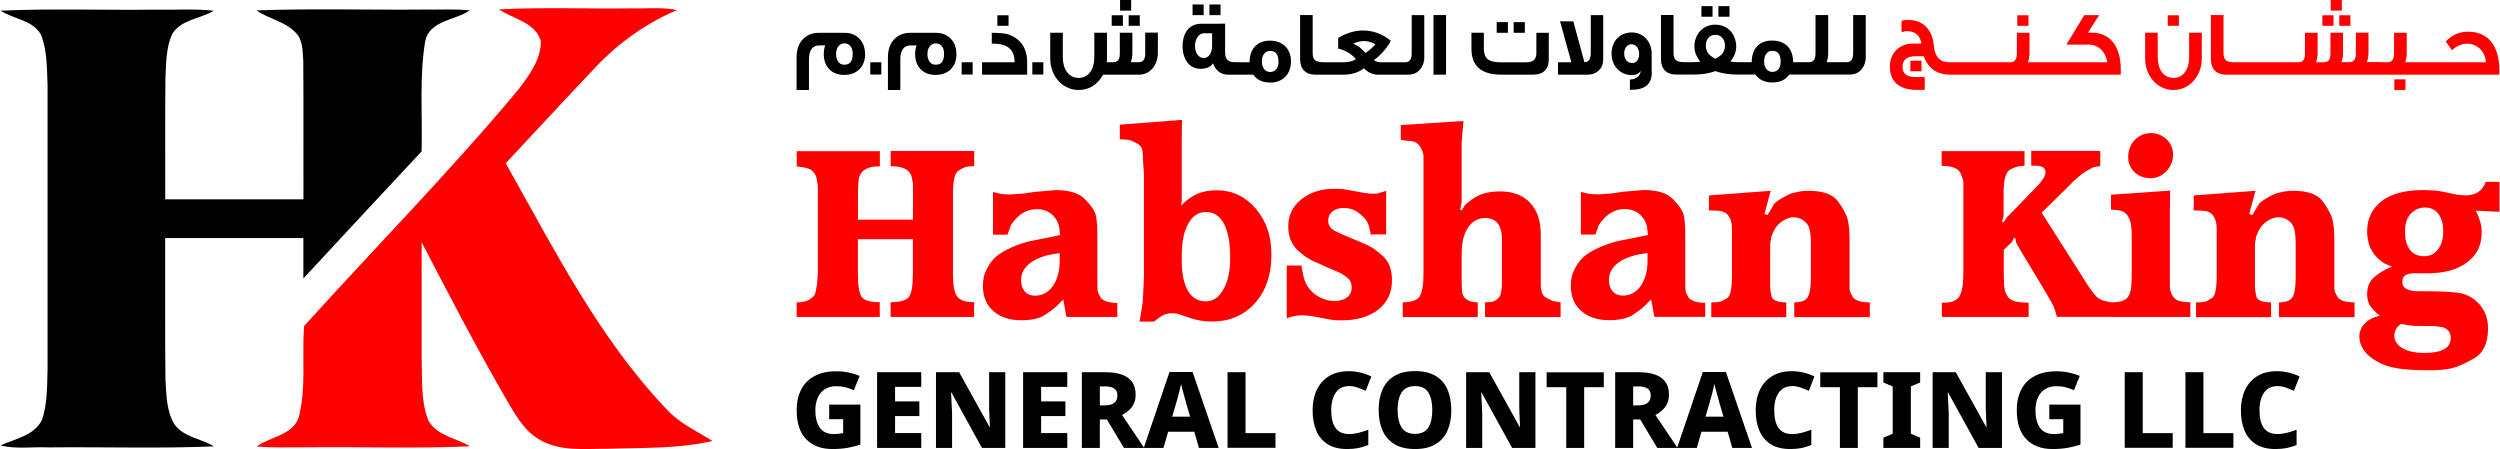
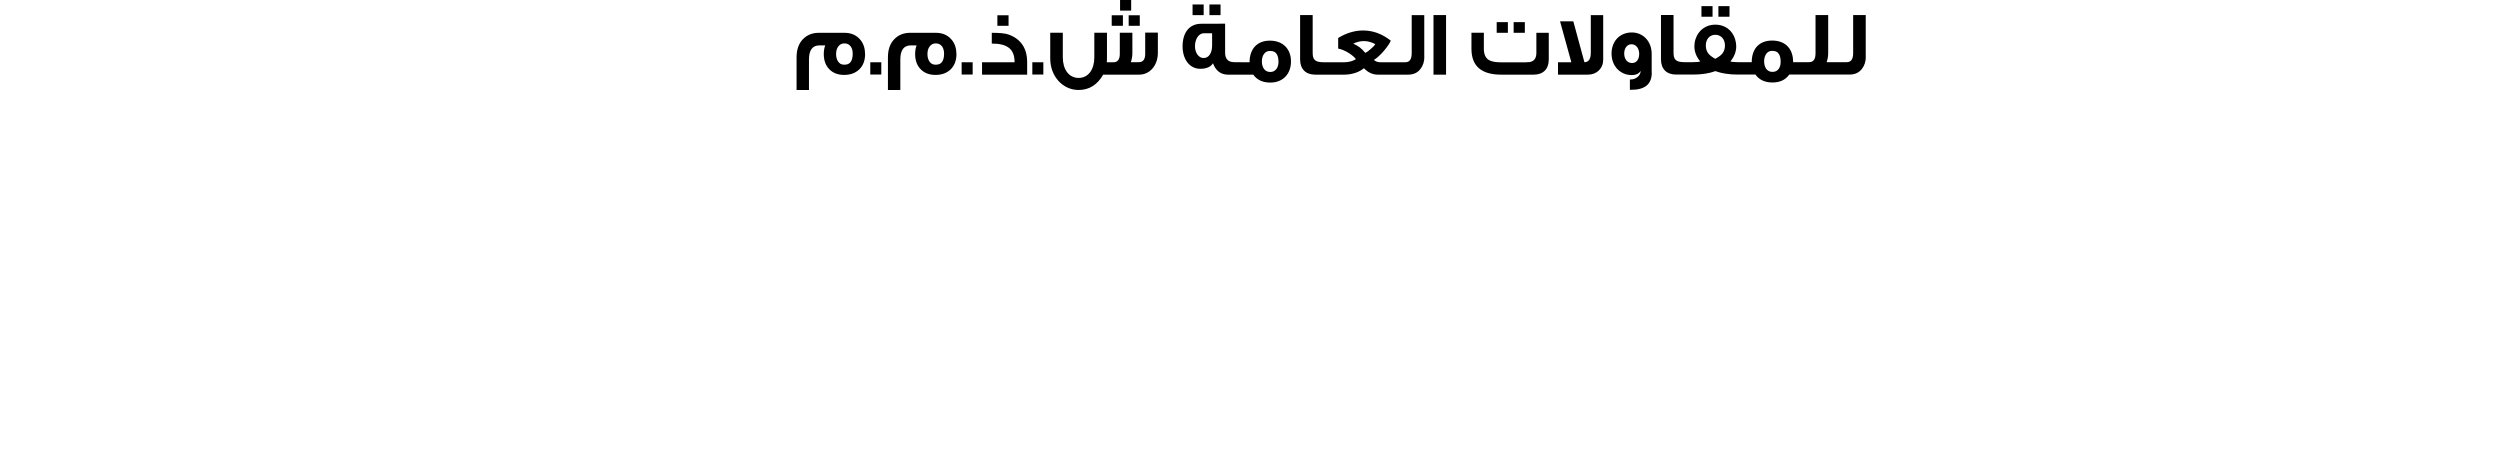
<svg xmlns="http://www.w3.org/2000/svg" xml:space="preserve" width="4.454in" height="0.8in" version="1.1" style="shape-rendering:geometricPrecision; text-rendering:geometricPrecision; image-rendering:optimizeQuality; fill-rule:evenodd; clip-rule:evenodd" viewBox="0 0 290.22 52.15">
  <defs>
    <style type="text/css">
   
    .fil2 {fill:black;fill-rule:nonzero}
    .fil0 {fill:black;fill-rule:nonzero}
    .fil1 {fill:red;fill-rule:nonzero}
   
  </style>
  </defs>
  <g id="__x0023_Layer_x0020_1">
    <g id="_1444365253456">
-       <path class="fil0" d="M-0 1.24c6,-0.27 12.02,-0.04 18.03,-0.12 2.25,0.05 4.5,-0.13 6.74,0.13 -1.58,0.95 -3.81,1 -4.85,2.72 -0.71,1.6 -0.68,3.4 -0.77,5.11 -0.05,4.69 -0.01,9.38 -0.02,14.07 5.35,0 10.7,-0.01 16.05,0 -0.02,-5.34 0.02,-10.69 -0.02,-16.04 -0.09,-1.14 -0.01,-2.5 -0.92,-3.35 -1.22,-1.29 -3.09,-1.55 -4.51,-2.55 6.44,-0.24 12.91,-0.04 19.36,-0.1 1.8,0.03 3.61,-0.09 5.41,0.1 -1.71,1.17 -4.71,1.15 -5.19,3.61 -0.68,4.21 -0.3,8.51 -0.41,12.76 -4.58,4.92 -9.17,9.82 -13.73,14.76 0,-1.57 -0.01,-3.13 0,-4.69 -5.35,0 -10.7,0.01 -16.05,0 0.02,5.46 -0.03,10.91 0.03,16.37 0.12,1.78 0.09,3.71 1.06,5.28 1.08,1.49 3.08,1.63 4.57,2.54 -6.39,0.27 -12.79,0.05 -19.18,0.12 -1.87,-0.09 -3.78,0.23 -5.61,-0.23 1.7,-0.77 3.93,-1.14 4.83,-2.98 0.63,-1.87 0.58,-3.89 0.64,-5.85 0.01,-11.02 0.01,-22.04 0,-33.05 -0.08,-1.93 -0.04,-3.94 -0.74,-5.77 -0.94,-1.78 -3.21,-1.83 -4.73,-2.85z" />
-       <path class="fil1" d="M57.87 1.09c5.11,-0.27 10.24,-0.05 15.36,-0.12 1.78,0.05 3.58,-0.17 5.34,0.2 -3.56,1.5 -6.74,3.77 -9.4,6.56 -3.52,3.72 -7,7.49 -10.5,11.23 5.61,9.93 10.8,20.32 18.75,28.64 1.46,1.59 3.46,2.47 5.25,3.61 -3.98,0.94 -8.12,0.77 -12.18,0.91 -2.61,-0.02 -5.43,0.35 -7.8,-1.01 -1.93,-1.05 -2.98,-3.08 -4.05,-4.9 -3.42,-5.93 -6.58,-12 -9.73,-18.08 -0.01,4.52 0,9.03 -0,13.55 0.08,2.4 -0.12,4.92 0.79,7.19 1.03,1.75 3.22,2.02 4.85,2.96 -6.33,0.29 -12.69,0.04 -19.04,0.12 -1.92,-0.02 -3.85,0.08 -5.77,-0.1 1.57,-1.13 4.01,-1.26 4.85,-3.24 0.96,-3.5 0.38,-7.18 0.67,-10.75 8.27,-9.16 16.97,-17.97 24.88,-27.46 1.24,-1.65 2.64,-3.47 2.61,-5.64 -0.65,-2.18 -3.23,-2.56 -4.89,-3.69z" />
-     </g>
-     <path class="fil1" d="M92.46 35.12c0.71,0 1.26,-0.14 1.63,-0.43 0.32,-0.21 0.51,-0.45 0.56,-0.73l0.19 -1.02 0.08 -1.23 0 -9.05 0 -0.43c0,-0.18 0,-0.39 0,-0.64l-0.16 -0.96c-0.12,-0.41 -0.35,-0.72 -0.68,-0.94 -0.25,-0.14 -0.79,-0.27 -1.61,-0.37l0 -1.76 9.65 0 0 1.76c-0.52,0 -0.9,0.04 -1.15,0.13 -0.25,0.05 -0.5,0.18 -0.75,0.37 -0.25,0.2 -0.43,0.49 -0.53,0.88 -0.04,0.25 -0.06,0.5 -0.08,0.76 -0.02,0.26 -0.03,0.65 -0.03,1.19l0 2.86 6.39 0 0 -2.86 0 -0.43 0 -0.91 -0.16 -0.78c-0.09,-0.39 -0.33,-0.69 -0.73,-0.91 -0.4,-0.21 -0.96,-0.32 -1.7,-0.32l0 -1.76 9.7 0 0 1.76c-0.45,0 -0.77,0.03 -0.98,0.09 -0.2,0.06 -0.5,0.22 -0.9,0.47 -0.39,0.25 -0.59,1.18 -0.59,2.78l0 9.05c0,0.91 0.06,1.6 0.19,2.08 0.12,0.48 0.36,0.82 0.71,1.02 0.35,0.2 0.87,0.31 1.56,0.31l0 1.71 -9.7 0 0 -1.71c1.09,0 1.79,-0.2 2.11,-0.6 0.32,-0.4 0.48,-1.3 0.48,-2.7l0 -4.02 -6.39 0 0 4.02c0,1.39 0.15,2.28 0.45,2.69 0.3,0.41 1,0.61 2.09,0.61l0 1.71 -9.65 0 0 -1.71zm30.55 -8.07c0,-0.8 -0.24,-1.46 -0.73,-1.98 -0.49,-0.52 -1.14,-0.78 -1.93,-0.78 -0.43,0 -0.83,0.08 -1.23,0.25 -0.39,0.17 -0.73,0.4 -1.02,0.68 -0.29,0.29 -0.54,0.58 -0.74,0.88l-0.42 1.15 -1.68 0 0 -4.95 1.02 0.24 0.96 0.05 1.55 -0.11 1.34 -0.2 2.41 -0.2c1.59,0 2.72,0.35 3.41,1.06 0.69,0.71 1.1,1.3 1.23,1.77 0.13,0.47 0.2,1.32 0.2,2.53l0 4.77c0,0.87 0.01,1.4 0.04,1.58 0.03,0.18 0.14,0.43 0.33,0.75 0.32,0.43 0.97,0.64 1.95,0.64l0 1.63 -5.91 0 -0.37 -2.03 -0.83 0.83c-0.21,0.21 -0.64,0.53 -1.27,0.95 -0.63,0.42 -1.56,0.63 -2.79,0.63 -1.34,0 -2.41,-0.35 -3.22,-1.06 -0.81,-0.7 -1.22,-1.68 -1.22,-2.93 0,-0.41 0.04,-0.76 0.11,-1.06 0.07,-0.29 0.21,-0.65 0.43,-1.06 0.35,-0.66 0.8,-1.18 1.35,-1.55 0.54,-0.37 1.19,-0.71 1.93,-1 0.75,-0.29 1.47,-0.5 2.19,-0.63l1.79 -0.35 1.14 -0.24 0 -0.29zm0 2.35c-1.44,0.16 -2.55,0.52 -3.33,1.07 -0.78,0.55 -1.16,1.25 -1.16,2.08 0,0.53 0.15,0.97 0.44,1.3 0.29,0.33 0.69,0.49 1.19,0.49 0.84,0 1.52,-0.37 2.06,-1.12 0.53,-0.75 0.8,-1.74 0.8,-2.97l0 -0.86zm6.98 -14.92l7.22 -0.56 -0.03 2.25 0 2.27 0 4.33 0 0.51 -0.08 0.59c0.61,-0.61 1.23,-1.06 1.88,-1.35 0.65,-0.28 1.4,-0.42 2.26,-0.42 1.8,0 3.31,0.71 4.53,2.12 1.22,1.41 1.83,3.19 1.83,5.34 0,2.33 -0.63,4.2 -1.9,5.63 -1.27,1.43 -2.94,2.15 -5.03,2.15 -0.89,0 -1.73,-0.14 -2.51,-0.41l-1.23 -0.41c-0.23,-0.09 -0.5,-0.14 -0.8,-0.14 -0.37,0 -0.69,0.05 -0.95,0.15 -0.26,0.1 -0.66,0.37 -1.22,0.82l-1.68 0c0.07,-0.39 0.16,-0.88 0.25,-1.47 0.1,-0.59 0.15,-1.01 0.15,-1.26l0.11 -2.46 0 -11.98 -0.11 -1.52c0,-0.75 -0.04,-1.22 -0.12,-1.42 -0.08,-0.2 -0.27,-0.39 -0.57,-0.59l-0.72 -0.35c-0.12,-0.04 -0.28,-0.06 -0.45,-0.08 -0.18,-0.02 -0.45,-0.03 -0.83,-0.03l0 -1.71zm7.19 15.77c0,1.52 0.24,2.7 0.72,3.52 0.48,0.82 1.18,1.23 2.08,1.23 0.84,0 1.52,-0.46 2.04,-1.39 0.53,-0.92 0.79,-2.14 0.79,-3.67 0,-1.72 -0.24,-3.03 -0.72,-3.95 -0.48,-0.91 -1.18,-1.37 -2.11,-1.37 -0.86,0 -1.54,0.45 -2.04,1.36 -0.51,0.9 -0.76,2.14 -0.76,3.72l0 0.53zm12.16 0.59l1.74 0 0.11 0.67c0.11,0.53 0.22,0.95 0.35,1.26 0.12,0.3 0.33,0.62 0.63,0.96 0.29,0.34 0.69,0.63 1.2,0.87 0.51,0.24 1.02,0.36 1.54,0.36 0.61,0 1.09,-0.14 1.46,-0.41 0.37,-0.28 0.55,-0.66 0.55,-1.16 0,-0.48 -0.16,-0.86 -0.49,-1.12 -0.33,-0.27 -0.62,-0.46 -0.87,-0.59l-1.5 -0.64 -1.84 -0.83c-0.25,-0.14 -0.44,-0.25 -0.56,-0.33 -0.12,-0.08 -0.33,-0.24 -0.61,-0.47 -1,-0.75 -1.5,-1.78 -1.5,-3.1 0,-1.28 0.5,-2.33 1.51,-3.15 1.01,-0.82 2.29,-1.23 3.84,-1.23 0.48,0 0.83,0.01 1.04,0.04 0.21,0.03 0.54,0.08 0.99,0.17l1.31 0.24 0.83 0.11c0.34,0 0.6,0 0.78,0l1.07 -0.32 0 5.05 -1.79 0c-0.11,-0.66 -0.24,-1.14 -0.41,-1.46 -0.17,-0.31 -0.5,-0.66 -0.99,-1.04 -0.49,-0.38 -1.07,-0.57 -1.75,-0.57 -0.53,0 -0.97,0.14 -1.3,0.41 -0.33,0.28 -0.49,0.64 -0.49,1.08 0,0.46 0.24,0.85 0.72,1.15l0.91 0.43 1.66 0.7c0.29,0.12 0.59,0.25 0.91,0.39 0.32,0.13 0.53,0.24 0.64,0.31 0.36,0.16 0.87,0.55 1.55,1.16 0.68,0.61 1.02,1.55 1.02,2.79 0,1.41 -0.53,2.53 -1.58,3.37 -1.05,0.84 -2.47,1.26 -4.25,1.26 -0.39,0 -0.69,-0.01 -0.91,-0.03 -0.21,-0.02 -0.59,-0.08 -1.12,-0.19l-1.58 -0.29 -0.91 -0.08c-0.68,0 -1.3,0.12 -1.87,0.35l0 -6.09zm13.26 -16.31l7.3 -0.48 -0.21 2.43 0 1.58 0 4.3 0 1.12 -0.19 0.88 0.19 0.08 0.43 -0.69 0.8 -0.61c0.82,-0.61 1.9,-0.91 3.23,-0.91 1.5,0 2.66,0.44 3.49,1.32 0.83,0.88 1.24,2.12 1.24,3.72l0 4.66 0 1.07c0,0.78 0.18,1.29 0.53,1.52l0.83 0.43 0.94 0.16 0 1.71 -8.77 0 0 -1.71c0.43,0 0.74,-0.03 0.91,-0.08 0.17,-0.05 0.35,-0.16 0.54,-0.32 0.19,-0.16 0.32,-0.37 0.4,-0.64l0.11 -0.86 0 -1.17 0 -4.19c0,-1.69 -0.65,-2.53 -1.94,-2.53 -0.83,0 -1.5,0.37 -2,1.1 -0.49,0.74 -0.74,1.75 -0.74,3.03l0 3.1c0,0.89 0.04,1.45 0.13,1.68 0.09,0.23 0.27,0.43 0.55,0.61 0.28,0.18 0.67,0.27 1.19,0.27l0 1.71 -8.71 0 0 -1.71c0.98,0 1.63,-0.22 1.94,-0.65 0.31,-0.44 0.47,-1.35 0.47,-2.74l0 -12.17 0 -1.39c0,-0.25 -0.08,-0.53 -0.24,-0.86 -0.16,-0.33 -0.36,-0.57 -0.6,-0.72 -0.24,-0.15 -0.6,-0.23 -1.08,-0.23l-0.72 -0.11 0 -1.71zm28.68 12.51c0,-0.8 -0.24,-1.46 -0.73,-1.98 -0.49,-0.52 -1.14,-0.78 -1.93,-0.78 -0.43,0 -0.83,0.08 -1.22,0.25 -0.39,0.17 -0.73,0.4 -1.02,0.68 -0.29,0.29 -0.54,0.58 -0.74,0.88l-0.42 1.15 -1.68 0 0 -4.95 1.02 0.24 0.96 0.05 1.55 -0.11 1.34 -0.2 2.41 -0.2c1.59,0 2.72,0.35 3.41,1.06 0.69,0.71 1.1,1.3 1.23,1.77 0.13,0.47 0.2,1.32 0.2,2.53l0 4.77c0,0.87 0.01,1.4 0.04,1.58 0.03,0.18 0.14,0.43 0.33,0.75 0.32,0.43 0.97,0.64 1.95,0.64l0 1.63 -5.91 0 -0.37 -2.03 -0.83 0.83c-0.21,0.21 -0.64,0.53 -1.27,0.95 -0.63,0.42 -1.56,0.63 -2.79,0.63 -1.34,0 -2.41,-0.35 -3.22,-1.06 -0.81,-0.7 -1.22,-1.68 -1.22,-2.93 0,-0.41 0.04,-0.76 0.11,-1.06 0.07,-0.29 0.21,-0.65 0.43,-1.06 0.35,-0.66 0.8,-1.18 1.35,-1.55 0.54,-0.37 1.19,-0.71 1.93,-1 0.75,-0.29 1.47,-0.5 2.19,-0.63l1.79 -0.35 1.14 -0.24 0 -0.29zm0 2.35c-1.44,0.16 -2.55,0.52 -3.33,1.07 -0.78,0.55 -1.16,1.25 -1.16,2.08 0,0.53 0.15,0.97 0.44,1.3 0.29,0.33 0.69,0.49 1.19,0.49 0.84,0 1.52,-0.37 2.06,-1.12 0.53,-0.75 0.8,-1.74 0.8,-2.97l0 -0.86zm7.14 -6.69l7.16 -0.54 -0.37 1.39 -0.35 1.28 0.35 0.16 0.83 -1.39c0.55,-0.45 1.17,-0.81 1.85,-1.1 0.14,-0.05 0.42,-0.12 0.83,-0.21 0.41,-0.09 0.82,-0.13 1.23,-0.13 1.7,0 2.85,0.41 3.44,1.22 0.6,0.81 0.98,1.52 1.14,2.13 0.07,0.3 0.12,0.66 0.16,1.07 0.04,0.41 0.05,0.94 0.05,1.58l0 4.42 0 0.91c0,0.27 0.13,0.61 0.4,1.04 0.29,0.39 0.94,0.59 1.95,0.59l0 1.71 -8.77 0 0 -1.71c0.77,0 1.28,-0.19 1.54,-0.57 0.26,-0.38 0.39,-1.16 0.39,-2.34l0 -3.88c0,-0.93 -0.08,-1.57 -0.23,-1.94 -0.15,-0.37 -0.4,-0.65 -0.74,-0.87 -0.15,-0.09 -0.3,-0.16 -0.48,-0.21 -0.17,-0.05 -0.36,-0.08 -0.55,-0.08 -0.38,0 -0.76,0.12 -1.15,0.35 -0.39,0.23 -0.71,0.52 -0.96,0.88l-0.25 0.45 -0.24 0.59 -0.13 0.85 0 1.04 0 2.72 0 1.25c0,0.23 0.05,0.58 0.16,1.05 0.11,0.47 0.68,0.71 1.71,0.71l0 1.71 -8.71 0 0 -1.71c0.5,0 0.85,-0.03 1.04,-0.08 0.2,-0.05 0.47,-0.2 0.83,-0.44 0.36,-0.24 0.53,-1.11 0.53,-2.61l0 -4.76 0 -0.61c0,-0.23 -0.02,-0.46 -0.05,-0.69 -0.04,-0.23 -0.12,-0.48 -0.27,-0.74 -0.14,-0.26 -0.34,-0.45 -0.59,-0.56 -0.25,-0.12 -0.62,-0.17 -1.12,-0.17l-0.64 -0.03 0 -1.72zm27.03 12.46c0.55,0 0.96,-0.04 1.23,-0.13 0.27,-0.09 0.5,-0.24 0.69,-0.45 0.2,-0.2 0.34,-0.55 0.44,-1.03 0.1,-0.48 0.15,-1.15 0.15,-2.01l0 -8.83 0 -0.45 0 -1.07c0,-0.19 -0.07,-0.45 -0.22,-0.8 -0.11,-0.37 -0.33,-0.65 -0.69,-0.84 -0.35,-0.19 -0.89,-0.29 -1.61,-0.29l0 -1.71 9.62 0 0 1.71c-0.3,0 -0.53,0.02 -0.68,0.05 -0.15,0.04 -0.29,0.08 -0.4,0.12 -0.12,0.04 -0.29,0.12 -0.53,0.23 -0.24,0.11 -0.44,0.37 -0.59,0.78 -0.15,0.41 -0.23,1.12 -0.23,2.13l0 1.62 0 0.83c0,0.15 -0.06,0.38 -0.19,0.7l0.19 0.11 0.32 -0.51 0.8 -0.83 2.57 -2.65c0.78,-0.79 1.18,-1.39 1.18,-1.81 0,-0.27 -0.09,-0.47 -0.29,-0.6 -0.19,-0.12 -0.49,-0.19 -0.91,-0.19l-0.46 0 0 -1.71 8.02 0 0 1.76c-0.45,0.05 -0.75,0.12 -0.91,0.19l-0.75 0.41c-0.32,0.2 -0.65,0.45 -0.98,0.75 -0.18,0.16 -0.3,0.27 -0.37,0.32 -0.23,0.21 -0.48,0.46 -0.75,0.75l-3.05 2.99 4.79 7.53c0.64,1.07 1.18,1.83 1.63,2.27 0.21,0.18 0.47,0.32 0.78,0.43l0.96 0.21 0 1.66 -6.38 0 -0.24 -0.8 -0.19 -0.53 -1.02 -1.76 -2.89 -4.81 -0.4 -0.72 -0.08 -0.51 -0.21 -0.05c-0.05,0.2 -0.12,0.35 -0.2,0.47 -0.08,0.12 -0.21,0.24 -0.39,0.39l-0.56 0.53 0 2.78c0,0.39 0.01,0.76 0.03,1.1 0.02,0.34 0.05,0.63 0.11,0.88 0.16,0.48 0.36,0.8 0.59,0.96 0.23,0.16 0.51,0.27 0.84,0.33 0.33,0.06 0.77,0.09 1.32,0.09l0 1.66 -10.08 0 0 -1.66zm19.65 -0.05l0.11 0c0.69,0 1.2,-0.1 1.51,-0.29 0.31,-0.2 0.52,-0.5 0.63,-0.92 0.11,-0.42 0.16,-1.16 0.16,-2.23l0 -4.35c0,-0.83 -0.08,-1.46 -0.26,-1.87 -0.17,-0.41 -0.4,-0.69 -0.69,-0.85 -0.29,-0.16 -0.78,-0.24 -1.46,-0.24l0 -1.74 6.87 -0.48 -0.03 2.43 0 0.67c0,0.17 0,0.35 0,0.53 0,0.25 0,0.44 0,0.56l0 5.49 0 1.52c0,0.25 0.07,0.53 0.22,0.84 0.14,0.31 0.37,0.55 0.67,0.71 0.34,0.14 0.84,0.21 1.49,0.21l0 1.71 -9.22 0 0 -1.71zm4.66 -19.65c0.67,0 1.27,0.24 1.81,0.72 0.49,0.5 0.74,1.08 0.74,1.74 0,0.77 -0.26,1.42 -0.77,1.96 -0.52,0.54 -1.14,0.82 -1.86,0.82 -0.71,0 -1.32,-0.23 -1.84,-0.69 -0.49,-0.5 -0.74,-1.08 -0.74,-1.74 0,-0.82 0.26,-1.49 0.77,-2.02 0.52,-0.53 1.14,-0.79 1.89,-0.79zm4.96 7.24l7.16 -0.54 -0.37 1.39 -0.35 1.28 0.35 0.16 0.83 -1.39c0.55,-0.45 1.17,-0.81 1.85,-1.1 0.14,-0.05 0.42,-0.12 0.83,-0.21 0.41,-0.09 0.82,-0.13 1.23,-0.13 1.7,0 2.85,0.41 3.44,1.22 0.6,0.81 0.98,1.52 1.14,2.13 0.07,0.3 0.12,0.66 0.16,1.07 0.04,0.41 0.05,0.94 0.05,1.58l0 4.42 0 0.91c0,0.27 0.13,0.61 0.4,1.04 0.29,0.39 0.94,0.59 1.95,0.59l0 1.71 -8.77 0 0 -1.71c0.77,0 1.28,-0.19 1.54,-0.57 0.26,-0.38 0.39,-1.16 0.39,-2.34l0 -3.88c0,-0.93 -0.08,-1.57 -0.23,-1.94 -0.15,-0.37 -0.4,-0.65 -0.74,-0.87 -0.15,-0.09 -0.3,-0.16 -0.48,-0.21 -0.17,-0.05 -0.36,-0.08 -0.55,-0.08 -0.38,0 -0.76,0.12 -1.15,0.35 -0.39,0.23 -0.71,0.52 -0.96,0.88l-0.25 0.45 -0.24 0.59 -0.13 0.85 0 1.04 0 2.72 0 1.25c0,0.23 0.05,0.58 0.16,1.05 0.11,0.47 0.68,0.71 1.71,0.71l0 1.71 -8.71 0 0 -1.71c0.5,0 0.85,-0.03 1.04,-0.08 0.2,-0.05 0.47,-0.2 0.83,-0.44 0.36,-0.24 0.53,-1.11 0.53,-2.61l0 -4.76 0 -0.61c0,-0.23 -0.02,-0.46 -0.05,-0.69 -0.04,-0.23 -0.12,-0.48 -0.27,-0.74 -0.14,-0.26 -0.34,-0.45 -0.59,-0.56 -0.25,-0.12 -0.62,-0.17 -1.12,-0.17l-0.64 -0.03 0 -1.72zm21.04 13.45c-0.61,-0.5 -0.91,-1.16 -0.91,-1.98 0,-0.86 0.28,-1.52 0.83,-1.99 0.55,-0.47 1.24,-0.88 2.06,-1.22 -0.66,-0.21 -1.19,-0.51 -1.59,-0.9 -0.4,-0.38 -0.73,-0.84 -0.98,-1.38 -0.21,-0.59 -0.32,-1.18 -0.32,-1.79 0,-1.5 0.57,-2.67 1.69,-3.53 1.13,-0.86 2.71,-1.28 4.74,-1.28 0.96,0 1.76,0.06 2.4,0.19l1.63 0.35 0.96 0.08c1.19,0 1.98,-0.53 2.35,-1.58l1.6 0 0 3.48 -2.75 -0.13c0.11,0.21 0.21,0.45 0.31,0.7 0.1,0.25 0.17,0.48 0.23,0.68 0.05,0.19 0.09,0.37 0.11,0.52 0.02,0.15 0.03,0.38 0.03,0.7 0,1.43 -0.57,2.57 -1.7,3.41 -1.13,0.84 -2.66,1.26 -4.58,1.26l-0.27 0 -1.12 0 -0.21 0c-0.89,0 -1.34,0.33 -1.34,0.99 0,0.73 0.64,1.1 1.92,1.1l1.04 0c1.39,0 2.56,0.06 3.5,0.17 0.94,0.12 1.76,0.55 2.46,1.3 0.69,0.75 1.04,1.69 1.04,2.83 0,1.69 -0.53,2.85 -1.6,3.48 -1.07,0.62 -1.97,1.02 -2.7,1.18 -0.34,0.07 -0.71,0.12 -1.12,0.16 -0.41,0.04 -0.94,0.05 -1.58,0.05 -2.26,0 -3.89,-0.19 -4.88,-0.56 -0.99,-0.37 -1.76,-0.86 -2.31,-1.47 -0.5,-0.61 -0.75,-1.23 -0.75,-1.87 0,-0.59 0.21,-1.1 0.64,-1.54 0.43,-0.44 1.02,-0.74 1.76,-0.9 -0.27,-0.16 -0.46,-0.33 -0.59,-0.51zm3.5 -9.36l0 0.27c0,0.82 0.19,1.47 0.57,1.96 0.38,0.49 0.93,0.74 1.64,0.74 0.68,0 1.22,-0.27 1.62,-0.8 0.4,-0.53 0.6,-1.24 0.6,-2.11 0,-0.84 -0.19,-1.51 -0.56,-2 -0.37,-0.5 -0.9,-0.75 -1.58,-0.75 -0.62,0 -1.18,0.25 -1.66,0.75 -0.43,0.48 -0.64,1.13 -0.64,1.95zm-0.45 10.83c-0.53,0.32 -0.8,0.78 -0.8,1.36 0,0.61 0.32,1.09 0.95,1.46 0.63,0.37 1.48,0.55 2.55,0.55 2.03,0 3.05,-0.58 3.05,-1.75 0,-0.6 -0.29,-1 -0.86,-1.22l-1.06 -0.16 -1.22 0 -0.29 0c-0.69,0 -1.16,-0.03 -1.43,-0.08l-0.89 -0.16z" />
-     <path class="fil2" d="M96.23 46.99l3.63 0 0 4.64c-0.46,0.16 -0.96,0.28 -1.49,0.38 -0.54,0.09 -1.12,0.14 -1.75,0.14 -1.3,0 -2.31,-0.38 -3.05,-1.14 -0.74,-0.76 -1.11,-1.89 -1.11,-3.39 0,-0.92 0.18,-1.72 0.53,-2.39 0.35,-0.68 0.87,-1.2 1.56,-1.56 0.68,-0.37 1.52,-0.55 2.52,-0.55 0.5,0 0.99,0.05 1.46,0.15 0.47,0.1 0.89,0.23 1.25,0.39l-0.68 1.66c-0.29,-0.14 -0.6,-0.25 -0.95,-0.34 -0.34,-0.09 -0.71,-0.13 -1.08,-0.13 -0.53,0 -0.98,0.12 -1.35,0.36 -0.37,0.24 -0.64,0.57 -0.82,1 -0.18,0.42 -0.27,0.9 -0.27,1.45 0,0.84 0.17,1.52 0.52,2.01 0.35,0.5 0.89,0.74 1.63,0.74 0.2,0 0.4,-0.01 0.59,-0.04 0.19,-0.02 0.35,-0.05 0.49,-0.07l0 -1.62 -1.62 0 0 -1.69zm10.7 5.03l-5.13 0 0 -8.79 5.13 0 0 1.7 -3.04 0 0 1.69 2.82 0 0 1.7 -2.82 0 0 1.98 3.04 0 0 1.72zm9.76 0l-2.71 0 -3.54 -6.43 -0.05 0c0.02,0.35 0.03,0.74 0.06,1.17 0.02,0.43 0.04,0.83 0.06,1.2l0 4.06 -1.87 0 0 -8.79 2.69 0 3.53 6.36 0.04 0c-0.02,-0.35 -0.03,-0.73 -0.05,-1.14 -0.02,-0.41 -0.03,-0.79 -0.04,-1.15l0 -4.07 1.88 0 0 8.79zm7.2 0l-5.13 0 0 -8.79 5.13 0 0 1.7 -3.04 0 0 1.69 2.82 0 0 1.7 -2.82 0 0 1.98 3.04 0 0 1.72zm4.4 -8.79c2.36,0 3.54,0.87 3.54,2.62 0,0.57 -0.15,1.04 -0.45,1.43 -0.3,0.39 -0.67,0.69 -1.13,0.91l2.57 3.83 -2.35 0 -1.98 -3.3 -0.82 0 0 3.3 -2.09 0 0 -8.79 2.71 0zm-0.09 1.65l-0.53 0 0 2.2 0.53 0c0.5,0 0.88,-0.09 1.13,-0.28 0.25,-0.18 0.38,-0.48 0.38,-0.88 0,-0.35 -0.12,-0.62 -0.36,-0.79 -0.24,-0.17 -0.62,-0.26 -1.14,-0.26zm10.98 7.14l-0.54 -1.88 -3.04 0 -0.54 1.88 -2.29 0 2.99 -8.82 2.68 0 3.03 8.82 -2.29 0zm-1.53 -5.39c-0.04,-0.15 -0.1,-0.35 -0.17,-0.6 -0.07,-0.25 -0.14,-0.51 -0.21,-0.77 -0.07,-0.26 -0.13,-0.48 -0.17,-0.66 -0.03,0.18 -0.08,0.4 -0.15,0.67 -0.07,0.27 -0.14,0.52 -0.2,0.78 -0.07,0.25 -0.12,0.44 -0.16,0.58l-0.52 1.76 2.09 0 -0.52 -1.76zm4.85 5.39l0 -8.79 2.09 0 0 7.07 3.48 0 0 1.71 -5.57 0zm14.06 -7.17c-0.64,0 -1.14,0.25 -1.49,0.75 -0.35,0.5 -0.53,1.19 -0.53,2.05 0,0.89 0.17,1.58 0.5,2.05 0.34,0.47 0.86,0.71 1.57,0.71 0.37,0 0.73,-0.05 1.1,-0.14 0.36,-0.09 0.74,-0.22 1.14,-0.36l0 1.77c-0.39,0.16 -0.79,0.28 -1.18,0.36 -0.39,0.07 -0.81,0.11 -1.27,0.11 -0.94,0 -1.7,-0.19 -2.29,-0.57 -0.59,-0.38 -1.03,-0.9 -1.31,-1.58 -0.28,-0.67 -0.42,-1.46 -0.42,-2.36 0,-0.89 0.16,-1.67 0.48,-2.35 0.32,-0.68 0.79,-1.21 1.42,-1.6 0.62,-0.39 1.39,-0.58 2.29,-0.58 0.43,0 0.87,0.05 1.32,0.15 0.46,0.1 0.89,0.26 1.31,0.46l-0.65 1.67c-0.33,-0.15 -0.66,-0.28 -0.98,-0.39 -0.33,-0.11 -0.66,-0.17 -1.01,-0.17zm11.93 2.77c0,0.91 -0.15,1.7 -0.44,2.38 -0.3,0.68 -0.75,1.2 -1.38,1.58 -0.62,0.38 -1.42,0.57 -2.4,0.57 -0.97,0 -1.76,-0.19 -2.39,-0.57 -0.62,-0.38 -1.08,-0.91 -1.38,-1.59 -0.3,-0.68 -0.45,-1.48 -0.45,-2.39 0,-0.91 0.15,-1.7 0.45,-2.37 0.3,-0.67 0.76,-1.2 1.38,-1.57 0.62,-0.37 1.42,-0.56 2.4,-0.56 0.98,0 1.77,0.19 2.39,0.56 0.62,0.37 1.08,0.9 1.37,1.57 0.3,0.68 0.44,1.47 0.44,2.38zm-6.24 0c0,0.86 0.16,1.54 0.47,2.03 0.32,0.49 0.83,0.74 1.54,0.74 0.73,0 1.25,-0.25 1.56,-0.74 0.31,-0.49 0.46,-1.17 0.46,-2.03 0,-0.86 -0.15,-1.54 -0.46,-2.04 -0.31,-0.5 -0.82,-0.74 -1.54,-0.74 -0.72,0 -1.24,0.25 -1.56,0.74 -0.32,0.5 -0.47,1.17 -0.47,2.04zm16.01 4.4l-2.71 0 -3.54 -6.43 -0.05 0c0.02,0.35 0.03,0.74 0.06,1.17 0.02,0.43 0.04,0.83 0.06,1.2l0 4.06 -1.87 0 0 -8.79 2.69 0 3.53 6.36 0.04 0c-0.02,-0.35 -0.03,-0.73 -0.05,-1.14 -0.02,-0.41 -0.03,-0.79 -0.04,-1.15l0 -4.07 1.88 0 0 8.79zm5.67 0l-2.09 0 0 -7.05 -2.28 0 0 -1.73 6.64 0 0 1.73 -2.28 0 0 7.05zm6.3 -8.79c2.36,0 3.54,0.87 3.54,2.62 0,0.57 -0.15,1.04 -0.45,1.43 -0.3,0.39 -0.67,0.69 -1.13,0.91l2.57 3.83 -2.35 0 -1.98 -3.3 -0.82 0 0 3.3 -2.09 0 0 -8.79 2.71 0zm-0.09 1.65l-0.53 0 0 2.2 0.53 0c0.5,0 0.88,-0.09 1.13,-0.28 0.25,-0.18 0.38,-0.48 0.38,-0.88 0,-0.35 -0.12,-0.62 -0.36,-0.79 -0.24,-0.17 -0.62,-0.26 -1.14,-0.26zm10.98 7.14l-0.54 -1.88 -3.04 0 -0.54 1.88 -2.29 0 2.99 -8.82 2.68 0 3.03 8.82 -2.29 0zm-1.53 -5.39c-0.04,-0.15 -0.1,-0.35 -0.17,-0.6 -0.07,-0.25 -0.14,-0.51 -0.21,-0.77 -0.07,-0.26 -0.13,-0.48 -0.17,-0.66 -0.03,0.18 -0.08,0.4 -0.15,0.67 -0.07,0.27 -0.14,0.52 -0.2,0.78 -0.07,0.25 -0.12,0.44 -0.16,0.58l-0.52 1.76 2.09 0 -0.52 -1.76zm8.42 -1.78c-0.64,0 -1.14,0.25 -1.49,0.75 -0.35,0.5 -0.53,1.19 -0.53,2.05 0,0.89 0.17,1.58 0.5,2.05 0.34,0.47 0.86,0.71 1.57,0.71 0.37,0 0.73,-0.05 1.1,-0.14 0.36,-0.09 0.74,-0.22 1.14,-0.36l0 1.77c-0.39,0.16 -0.79,0.28 -1.17,0.36 -0.39,0.07 -0.81,0.11 -1.27,0.11 -0.94,0 -1.7,-0.19 -2.29,-0.57 -0.59,-0.38 -1.03,-0.9 -1.31,-1.58 -0.28,-0.67 -0.42,-1.46 -0.42,-2.36 0,-0.89 0.16,-1.67 0.48,-2.35 0.32,-0.68 0.79,-1.21 1.42,-1.6 0.62,-0.39 1.39,-0.58 2.29,-0.58 0.43,0 0.87,0.05 1.32,0.15 0.46,0.1 0.89,0.26 1.31,0.46l-0.65 1.67c-0.33,-0.15 -0.66,-0.28 -0.98,-0.39 -0.33,-0.11 -0.66,-0.17 -1.01,-0.17zm7.7 7.17l-2.09 0 0 -7.05 -2.28 0 0 -1.73 6.64 0 0 1.73 -2.28 0 0 7.05zm7.23 0l-4.27 0 0 -1.19 1.08 -0.46 0 -5.49 -1.08 -0.46 0 -1.19 4.27 0 0 1.19 -1.08 0.46 0 5.49 1.08 0.46 0 1.19zm9.5 0l-2.71 0 -3.54 -6.43 -0.05 0c0.02,0.35 0.03,0.74 0.06,1.17 0.02,0.43 0.04,0.83 0.06,1.2l0 4.06 -1.87 0 0 -8.79 2.69 0 3.53 6.36 0.04 0c-0.02,-0.35 -0.03,-0.73 -0.05,-1.14 -0.02,-0.41 -0.03,-0.79 -0.04,-1.15l0 -4.07 1.88 0 0 8.79zm5.49 -5.03l3.63 0 0 4.64c-0.46,0.16 -0.96,0.28 -1.49,0.38 -0.54,0.09 -1.12,0.14 -1.75,0.14 -1.3,0 -2.31,-0.38 -3.05,-1.14 -0.74,-0.76 -1.11,-1.89 -1.11,-3.39 0,-0.92 0.18,-1.72 0.53,-2.39 0.35,-0.68 0.87,-1.2 1.56,-1.56 0.68,-0.37 1.52,-0.55 2.52,-0.55 0.5,0 0.99,0.05 1.46,0.15 0.47,0.1 0.89,0.23 1.25,0.39l-0.68 1.66c-0.29,-0.14 -0.6,-0.25 -0.95,-0.34 -0.34,-0.09 -0.71,-0.13 -1.08,-0.13 -0.53,0 -0.98,0.12 -1.35,0.36 -0.37,0.24 -0.64,0.57 -0.82,1 -0.18,0.42 -0.27,0.9 -0.27,1.45 0,0.84 0.17,1.52 0.52,2.01 0.35,0.5 0.89,0.74 1.63,0.74 0.2,0 0.4,-0.01 0.59,-0.04 0.19,-0.02 0.35,-0.05 0.49,-0.07l0 -1.62 -1.62 0 0 -1.69zm8.77 5.03l0 -8.79 2.09 0 0 7.07 3.48 0 0 1.71 -5.57 0zm7.05 0l0 -8.79 2.09 0 0 7.07 3.48 0 0 1.71 -5.57 0zm10.62 -7.17c-0.64,0 -1.14,0.25 -1.49,0.75 -0.35,0.5 -0.53,1.19 -0.53,2.05 0,0.89 0.17,1.58 0.5,2.05 0.34,0.47 0.86,0.71 1.57,0.71 0.37,0 0.73,-0.05 1.1,-0.14 0.36,-0.09 0.74,-0.22 1.14,-0.36l0 1.77c-0.39,0.16 -0.79,0.28 -1.18,0.36 -0.39,0.07 -0.81,0.11 -1.27,0.11 -0.94,0 -1.7,-0.19 -2.29,-0.57 -0.59,-0.38 -1.03,-0.9 -1.31,-1.58 -0.28,-0.67 -0.42,-1.46 -0.42,-2.36 0,-0.89 0.16,-1.67 0.48,-2.35 0.32,-0.68 0.79,-1.21 1.41,-1.6 0.62,-0.39 1.39,-0.58 2.29,-0.58 0.43,0 0.87,0.05 1.32,0.15 0.46,0.1 0.89,0.26 1.31,0.46l-0.65 1.67c-0.33,-0.15 -0.66,-0.28 -0.98,-0.39 -0.33,-0.11 -0.66,-0.17 -1.01,-0.17z" />
+       </g>
    <g id="_1444365253312">
      <path class="fil0" d="M100.41 6.27c0,0.76 -0.23,1.35 -0.68,1.79 -0.45,0.43 -1.03,0.64 -1.76,0.64 -0.72,0 -1.29,-0.22 -1.72,-0.66 -0.43,-0.44 -0.64,-1.03 -0.64,-1.77 0,-0.36 0.05,-0.7 0.17,-1l-0.67 0c-0.81,0 -1.22,0.55 -1.22,1.63l0 3.55 -1.44 0 0 -3.79c0,-0.92 0.26,-1.64 0.77,-2.14 0.47,-0.47 1.07,-0.71 1.82,-0.71l2.97 0c0.72,0 1.3,0.23 1.73,0.68 0.44,0.45 0.66,1.04 0.66,1.78zm-1.44 -0.04c0,-0.33 -0.07,-0.61 -0.23,-0.83 -0.18,-0.25 -0.42,-0.36 -0.73,-0.36 -0.32,0 -0.56,0.13 -0.74,0.39 -0.16,0.23 -0.23,0.51 -0.23,0.85 0,0.33 0.07,0.6 0.21,0.83 0.17,0.27 0.4,0.4 0.69,0.4l0.1 0c0.61,0 0.93,-0.42 0.93,-1.27zm3.32 2.43l-1.28 0 0 -1.43 1.28 0 0 1.43zm8.73 -2.39c0,0.76 -0.23,1.35 -0.68,1.79 -0.45,0.43 -1.03,0.64 -1.76,0.64 -0.72,0 -1.29,-0.22 -1.72,-0.66 -0.43,-0.44 -0.64,-1.03 -0.64,-1.77 0,-0.36 0.05,-0.7 0.17,-1l-0.67 0c-0.81,0 -1.22,0.55 -1.22,1.63l0 3.55 -1.44 0 0 -3.79c0,-0.92 0.26,-1.64 0.77,-2.14 0.47,-0.47 1.07,-0.71 1.82,-0.71l2.97 0c0.72,0 1.3,0.23 1.73,0.68 0.44,0.45 0.66,1.04 0.66,1.78zm-1.44 -0.04c0,-0.33 -0.07,-0.61 -0.23,-0.83 -0.18,-0.25 -0.42,-0.36 -0.73,-0.36 -0.32,0 -0.56,0.13 -0.74,0.39 -0.16,0.23 -0.23,0.51 -0.23,0.85 0,0.33 0.07,0.6 0.21,0.83 0.17,0.27 0.4,0.4 0.69,0.4l0.1 0c0.61,0 0.93,-0.42 0.93,-1.27zm3.32 2.43l-1.28 0 0 -1.43 1.28 0 0 1.43zm4.17 -5.66l-1.3 0 0 -1.23 1.3 0 0 1.23zm2.16 5.67l-5.24 0 0 -1.44 3.78 0c0,-1.5 -0.79,-2.17 -2.65,-2.17l0 -1.25c0.92,0 1.56,0.06 1.95,0.2 1.42,0.51 2.16,1.59 2.16,3.21l0 1.45zm1.88 -0.01l-1.28 0 0 -1.43 1.28 0 0 1.43zm9.24 -5.66l-1.3 0 0 -1.23 1.3 0 0 1.23zm0.96 -1.77l-1.29 0 0 -1.23 1.29 0 0 1.23zm1 1.77l-1.29 0 0 -1.23 1.29 0 0 1.23zm2.1 3.14c0,1.47 -0.95,2.53 -2.16,2.53l-4.19 0c-0.68,1.18 -1.62,1.78 -2.86,1.78 -1.84,0 -3.29,-1.59 -3.29,-3.65l0 -3 1.46 0 0 2.86c0,1.38 0.69,2.39 1.84,2.39 1.13,0 1.82,-0.98 1.82,-2.39l0 -2.86 1.47 0 0 3c0,0.15 -0.01,0.29 -0.02,0.43l0.77 0c0.49,0 0.74,-0.32 0.74,-0.97l0 -2.46 1.46 0 0 2.34c0,0.4 -0.06,0.76 -0.18,1.08l0.93 0c0.49,0 0.74,-0.32 0.74,-0.97l0 -2.46 1.47 0 0 2.33zm7.28 -4.38l-1.29 0 0 -1.24 1.29 0 0 1.24zm-1.96 0l-1.29 0 0 -1.24 1.29 0 0 1.24zm4.3 6.91l-1.47 0c-0.83,0 -1.42,-0.44 -1.75,-1.32 -0.26,0.42 -0.76,0.64 -1.48,0.64 -1.25,0 -2.05,-1.12 -2.05,-2.6 0,-1.6 0.78,-2.63 2.16,-2.63 0,-0.01 0.93,-0.01 2.78,-0.01l0 3.38c0,0.71 0.35,1.09 1.06,1.09l0.75 0 0 1.44zm-3.32 -3.39l0 -1.42 -0.96 0c-0.59,0 -1.03,0.68 -1.03,1.51 0,0.75 0.42,1.37 1,1.37 0.62,0 0.99,-0.59 0.99,-1.47zm9.16 1.87c0,1.44 -0.94,2.44 -2.4,2.44 -0.89,0 -1.55,-0.31 -1.98,-0.92l-1.88 0 0 -1.44 1.45 0c0,-1.53 0.86,-2.51 2.36,-2.51 1.5,0 2.45,0.95 2.45,2.42zm-1.45 0.05c0,-0.85 -0.31,-1.28 -0.93,-1.28l-0.1 0c-0.53,0 -0.9,0.5 -0.9,1.21 0,0.73 0.35,1.23 0.98,1.23 0.57,0 0.95,-0.47 0.95,-1.17zm5.65 1.47l-1.38 0c-1.12,0 -1.76,-0.66 -1.76,-1.77l0 -5.15 1.46 0 0 4.36c0,0.73 0.18,1.12 1.25,1.12l0.43 0 0 1.44zm8.58 0l-2.69 0c-0.6,0 -1.15,-0.25 -1.62,-0.75 -0.25,0.21 -0.57,0.4 -0.98,0.54 -0.44,0.14 -0.87,0.21 -1.29,0.21l-2.29 0 0 -1.44 2.27 0c0.51,0 0.97,-0.12 1.36,-0.36 -0.16,-0.23 -0.43,-0.45 -0.79,-0.69 -0.44,-0.28 -0.87,-0.46 -1.27,-0.54l0 -1.23c0.95,-0.58 1.92,-0.87 2.89,-0.87 1.16,0 2.23,0.4 3.22,1.18 -0.11,0.29 -0.38,0.68 -0.76,1.14 -0.43,0.5 -0.82,0.87 -1.2,1.1 0.19,0.18 0.45,0.27 0.78,0.27l2.38 0 0 1.44zm-3 -3.55c-0.45,-0.24 -0.89,-0.35 -1.31,-0.35 -0.42,0 -0.83,0.1 -1.24,0.3 0.31,0.14 0.56,0.29 0.75,0.43 0.19,0.14 0.41,0.35 0.65,0.64 0.21,-0.1 0.44,-0.27 0.68,-0.49 0.22,-0.19 0.39,-0.36 0.48,-0.53zm5.71 1.48c0,0.57 -0.16,1.04 -0.46,1.42 -0.34,0.44 -0.82,0.65 -1.44,0.65l-1.38 0 0 -1.44 1.07 0c0.49,0 0.74,-0.35 0.74,-1.05l0 -4.42 1.46 0 0 4.84zm2.52 2.07l-1.46 0 0 -6.92 1.46 0 0 6.92zm9.15 -4.86l-1.3 0 0 -1.24 1.3 0 0 1.24zm-1.97 0l-1.3 0 0 -1.24 1.3 0 0 1.24zm4.75 3.09c0,1.12 -0.64,1.77 -1.76,1.77l-3.77 0c-2.3,0 -3.45,-1 -3.45,-3l0 -1.87 1.44 0 0 1.87c0,0.63 0.2,1.07 0.58,1.3 0.3,0.18 0.78,0.27 1.46,0.27l2.69 0c0.42,0 0.7,-0.03 0.85,-0.11 0.34,-0.15 0.52,-0.48 0.52,-0.99l0 -2.33 1.44 0 0 3.09zm6.32 0.01c0,0.53 -0.17,0.94 -0.51,1.28 -0.34,0.32 -0.77,0.48 -1.28,0.48l-3.46 0 0 -1.44 1.55 0 -1.31 -4.75 1.54 0 1.29 4.75c0.49,-0.01 0.74,-0.38 0.74,-1.09l0 -4.38 1.44 0 0 5.15zm5.64 1.54c0,1.32 -0.79,1.98 -2.39,1.98l-0.15 0 0 -1.2 0.09 0c0.58,0 1.16,-0.42 1.16,-1 -0.2,0.33 -0.54,0.49 -1.03,0.49 -1.34,0 -2.35,-1.05 -2.35,-2.49 0,-1.47 0.98,-2.46 2.35,-2.46 1.34,0 2.31,1.06 2.31,2.48l0 2.19zm-1.46 -2.19c0,-0.65 -0.37,-1.12 -0.89,-1.12 -0.51,0 -0.85,0.45 -0.85,1.08 0,0.6 0.33,1.1 0.91,1.1 0.52,0 0.83,-0.42 0.83,-1.07zm5.67 2.4l-1.38 0c-1.12,0 -1.76,-0.66 -1.76,-1.77l0 -5.15 1.46 0 0 4.36c0,0.73 0.18,1.12 1.25,1.12l0.43 0 0 1.44zm4.82 -6.72l-1.29 0 0 -1.23 1.29 0 0 1.23zm-1.97 0l-1.29 0 0 -1.23 1.29 0 0 1.23zm3.78 6.72l-0.84 0c-1.01,0 -1.88,-0.13 -2.61,-0.4 -0.73,0.27 -1.6,0.4 -2.61,0.4l-0.95 0 0 -1.44 0.95 0c0.46,0 0.74,-0.03 0.85,-0.09 -0.45,-0.53 -0.68,-1.12 -0.68,-1.76 0,-0.27 0.04,-0.55 0.13,-0.82 0.33,-1.04 1.21,-1.69 2.3,-1.69 1.12,0 1.98,0.65 2.3,1.69 0.08,0.27 0.13,0.55 0.13,0.82 0,0.64 -0.23,1.23 -0.68,1.76 0.12,0.05 0.41,0.09 0.85,0.09l0.84 0 0 1.44zm-2.94 -2.16c0.41,-0.3 0.6,-0.71 0.6,-1.23 0,-0.68 -0.42,-1.23 -1.12,-1.23 -0.34,0 -0.62,0.13 -0.83,0.38 -0.18,0.24 -0.27,0.53 -0.27,0.86 0,0.53 0.2,0.93 0.6,1.23 0.17,0.13 0.33,0.24 0.5,0.32 0.17,-0.09 0.33,-0.19 0.51,-0.32zm9.74 2.16l-1.67 0c-0.43,0.61 -1.08,0.92 -1.95,0.92 -0.89,0 -1.54,-0.31 -1.98,-0.92l-1.6 0 0 -1.44 1.17 0c0,-1.54 0.85,-2.51 2.37,-2.51 1.52,0 2.44,0.93 2.44,2.51l1.22 0 0 1.44zm-2.67 -1.47c0,-0.85 -0.31,-1.28 -0.93,-1.28l-0.1 0c-0.53,0 -0.89,0.51 -0.89,1.21 0,0.72 0.35,1.23 0.97,1.23 0.59,0 0.95,-0.45 0.95,-1.17zm7.05 1.47l-4.73 0 0 -1.44 0.99 0c0.49,0 0.74,-0.34 0.74,-1.03l0 -4.44 1.47 0 0 4.39c0,0.4 -0.06,0.75 -0.18,1.08l1.71 0 0 1.44zm2.84 -2.07c0,0.57 -0.16,1.04 -0.46,1.42 -0.34,0.44 -0.82,0.65 -1.44,0.65l-1.38 0 0 -1.44 1.07 0c0.49,0 0.74,-0.35 0.74,-1.05l0 -4.42 1.46 0 0 4.84z" />
-       <path class="fil1" d="M226.49 8.67l-0.08 0c-1.51,0 -2.56,-0.75 -3.05,-2.14l-0.96 0c-1.01,0 -1.51,0.42 -1.51,1.25 0,0.78 0.5,1.17 1.51,1.17l1.07 0 0 1.49 -0.97 0c-2.03,0 -3.08,-1.03 -3.08,-2.69 0,-1.4 0.84,-2.42 2.17,-2.65 0.24,-0.04 0.74,-0.04 1.51,-0.05 -0.19,-0.95 -0.75,-1.43 -1.68,-1.43 -0.23,0 -0.44,0.04 -0.64,0.12l0 -1.33c0.24,-0.05 0.49,-0.09 0.73,-0.09 1.87,0 2.93,1.18 3.05,3.27 0.19,1.12 0.77,1.64 1.74,1.64l0.18 0 0 1.44zm-3.39 -0.39l-1.3 0 0 -1.23 1.3 0 0 1.23zm5.43 0.39l-2.23 0 0 -1.44 2.23 0 0 1.44zm2.06 0l-2.23 0 0 -1.44 2.23 0 0 1.44zm2.06 0l-2.23 0 0 -1.44 2.23 0 0 1.44zm2.87 -5.67l-1.3 0 0 -1.23 1.3 0 0 1.23zm1.65 5.67l-4.7 0 0 -1.44 0.96 0c0.49,0 0.74,-0.34 0.74,-1.03l0 -2.39 1.47 0 0 2.34c0,0.4 -0.06,0.75 -0.18,1.08l1.71 0 0 1.44zm2.03 0l-2.23 0 0 -1.44 2.23 0 0 1.44zm7.06 0l-7.59 0 0 -1.44 6 0c-0.15,-1.17 -1.01,-2.05 -2.12,-2.05l-2.63 0 2.08 -3.42 1.73 0 -1.31 2.04 0.8 0c1.99,0.21 3.02,1.79 3.02,4.31l0 0.56zm6.73 -5.67l-1.29 0 0 -1.23 1.29 0 0 1.23zm-3.93 0.8l1.47 0 0 2.86c0,1.39 0.68,2.39 1.84,2.39 1.14,0 1.81,-1 1.81,-2.39l0 -2.86 1.47 0 0 3c0,1.99 -1.41,3.65 -3.29,3.65 -1.83,0 -3.29,-1.59 -3.29,-3.65l0 -3zm10.79 4.87l-1.38 0c-1.12,0 -1.76,-0.66 -1.76,-1.77l0 -5.15 1.46 0 0 4.36c0,0.73 0.18,1.12 1.25,1.12l0.43 0 0 1.44zm2.02 0l-2.23 0 0 -1.44 2.23 0 0 1.44zm2.06 0l-2.23 0 0 -1.44 2.23 0 0 1.44zm2.06 0l-2.23 0 0 -1.44 2.23 0 0 1.44zm10.54 0l-10.95 0 0 -1.44 1.31 0c0.48,0 0.74,-0.27 0.74,-1.02l0 -2.4 1.47 0 0 2.34c0,0.4 -0.06,0.76 -0.18,1.08l0.93 0c0.49,0 0.74,-0.32 0.74,-0.97l0 -2.46 1.46 0 0 2.34c0,0.4 -0.06,0.76 -0.18,1.08l0.93 0c0.49,0 0.74,-0.32 0.74,-0.97l0 -2.46 1.47 0 0 2.33c0,0.4 -0.06,0.76 -0.19,1.09l1.7 0 0 1.44zm-5.58 -5.67l-1.3 0 0 -1.23 1.3 0 0 1.23zm0.96 -1.77l-1.29 0 0 -1.23 1.29 0 0 1.23zm1 1.77l-1.29 0 0 -1.23 1.29 0 0 1.23zm8.07 5.67l-4.7 0 0 -1.44 0.96 0c0.49,0 0.74,-0.34 0.74,-1.03l0 -2.39 1.47 0 0 2.34c0,0.4 -0.06,0.75 -0.18,1.08l1.71 0 0 1.44zm-1.68 1.78l-1.29 0 0 -1.24 1.29 0 0 1.24zm3.71 -1.78l-2.23 0 0 -1.44 2.23 0 0 1.44zm7.18 0l-7.45 0 0 -1.44 5.9 0c-0.06,-1.21 -0.96,-2.16 -2.18,-2.16 -0.63,0 -1.33,0.33 -1.75,0.77 -0.15,-0.2 -0.39,-0.54 -0.73,-1.02 0.71,-0.76 1.57,-1.14 2.59,-1.14 2.39,0.01 3.63,1.68 3.63,4.48l0 0.49z" />
    </g>
  </g>
</svg>